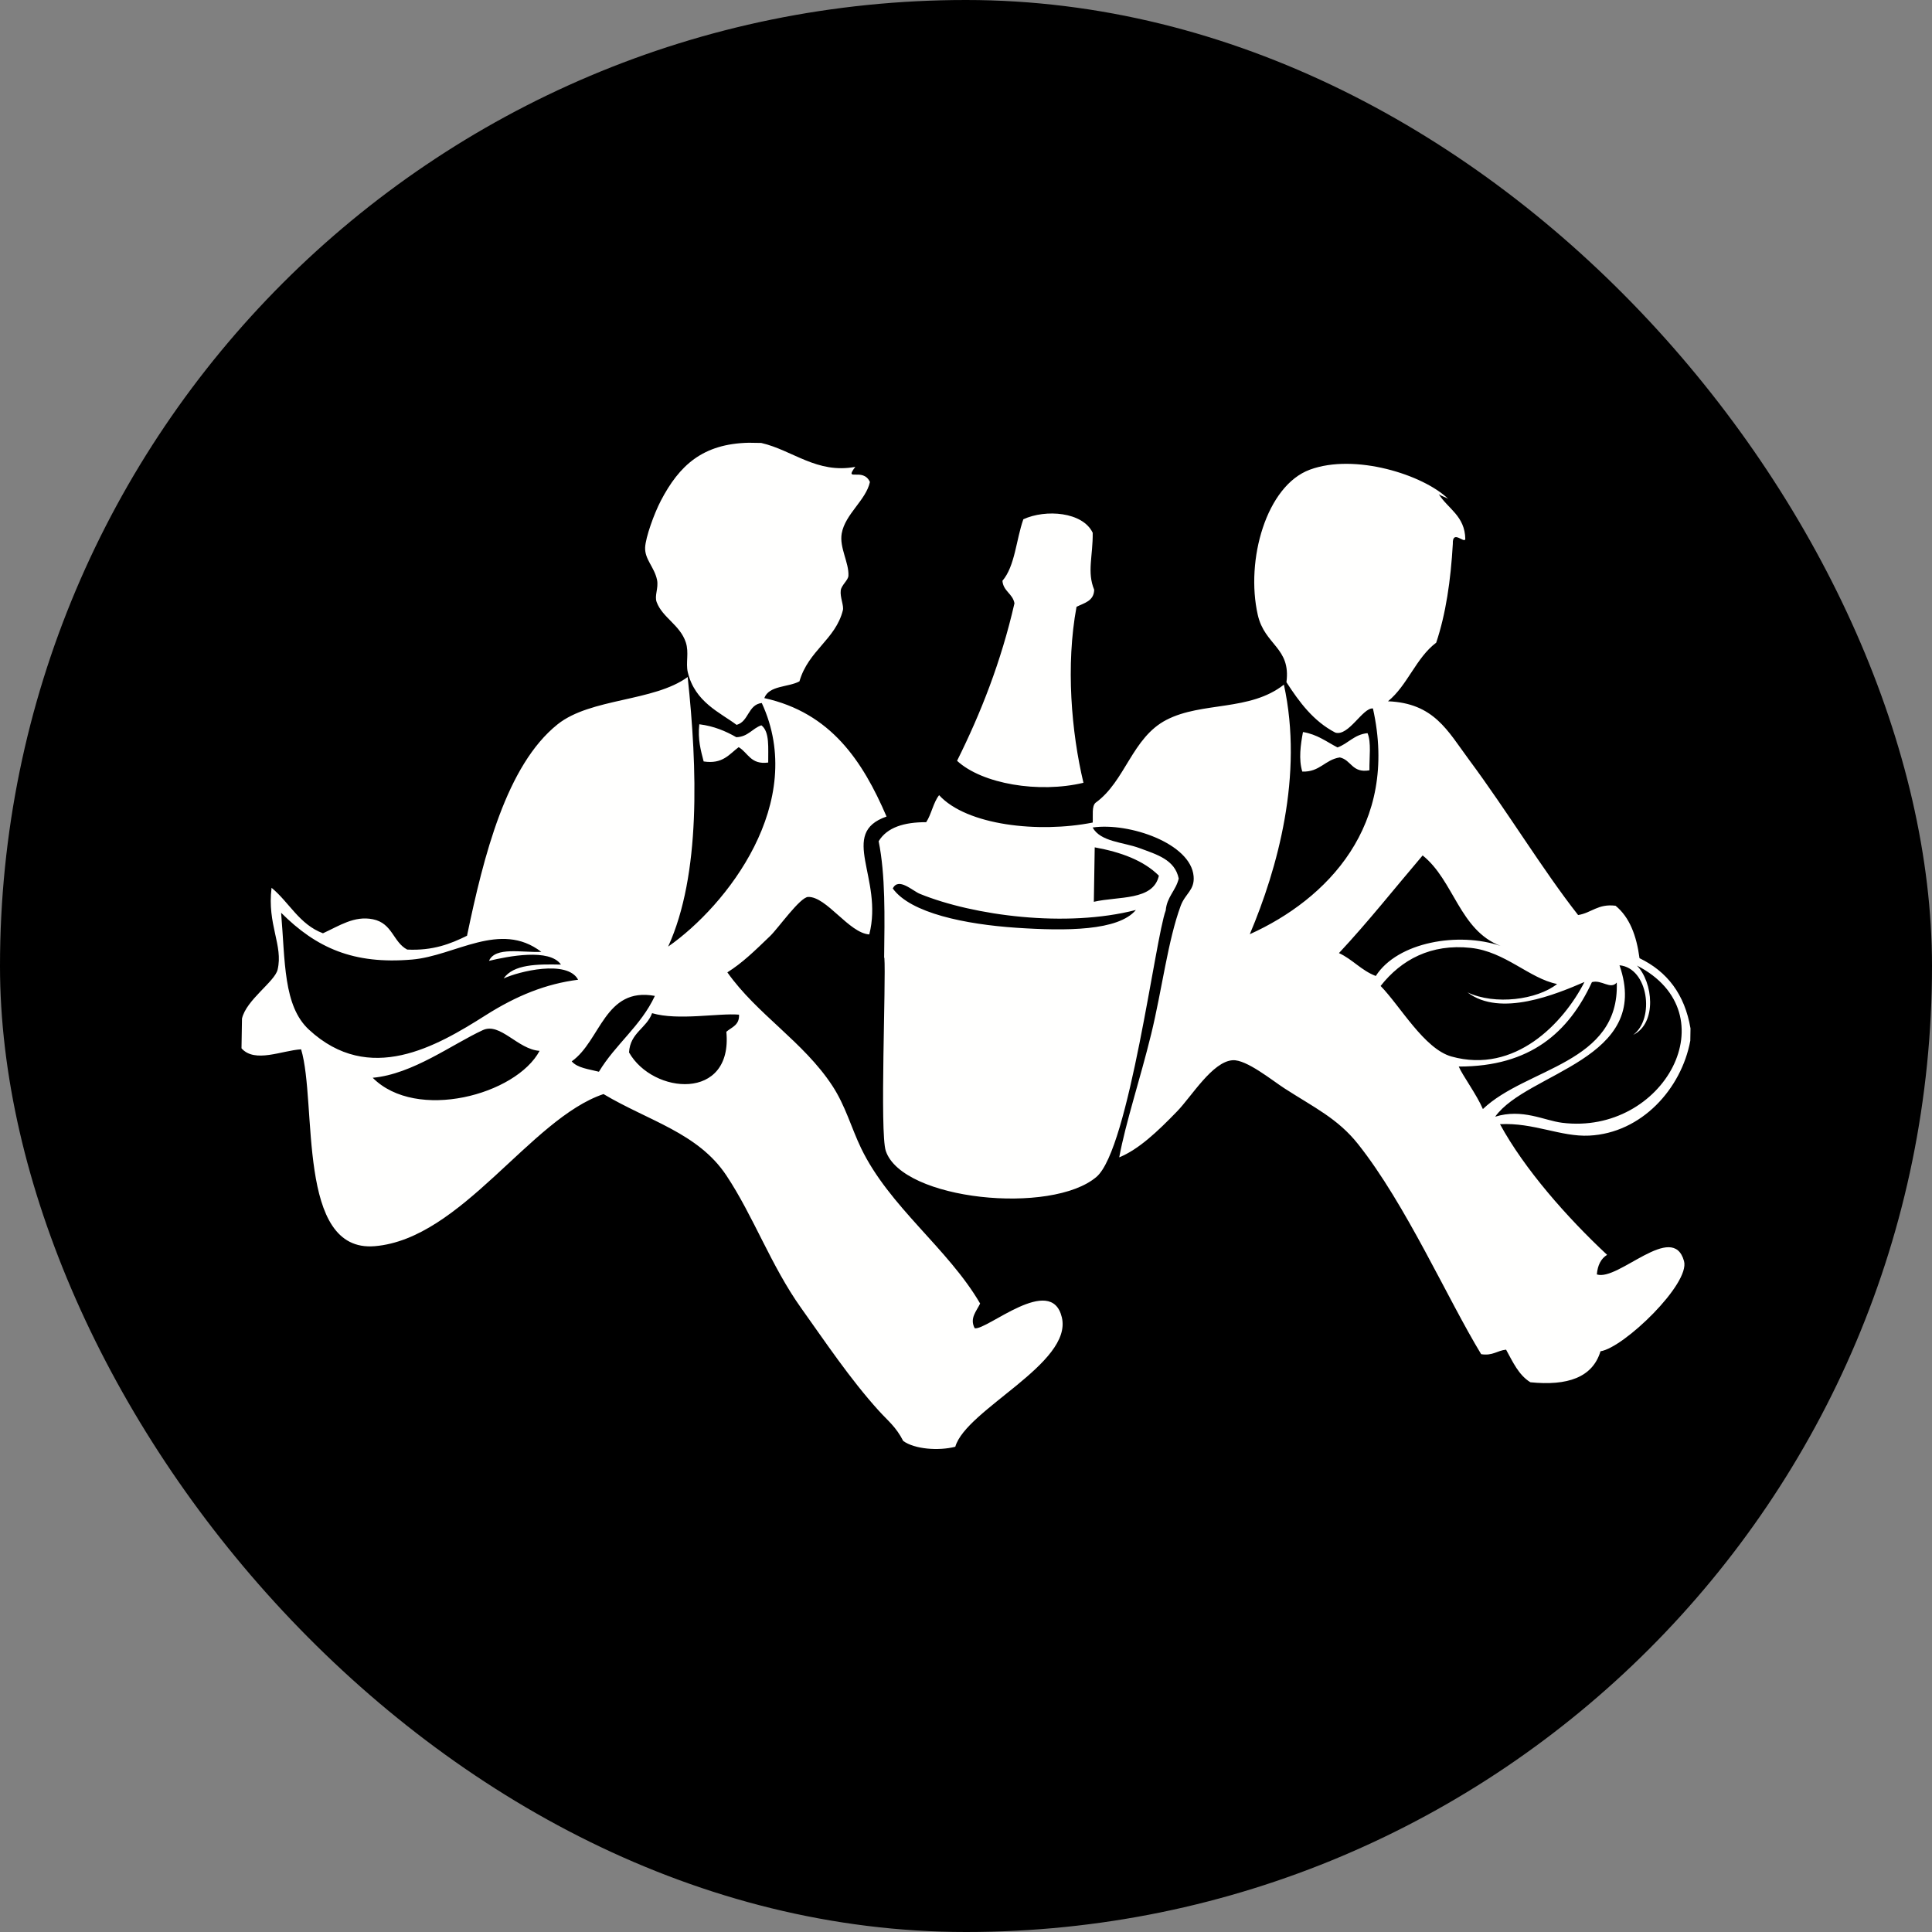
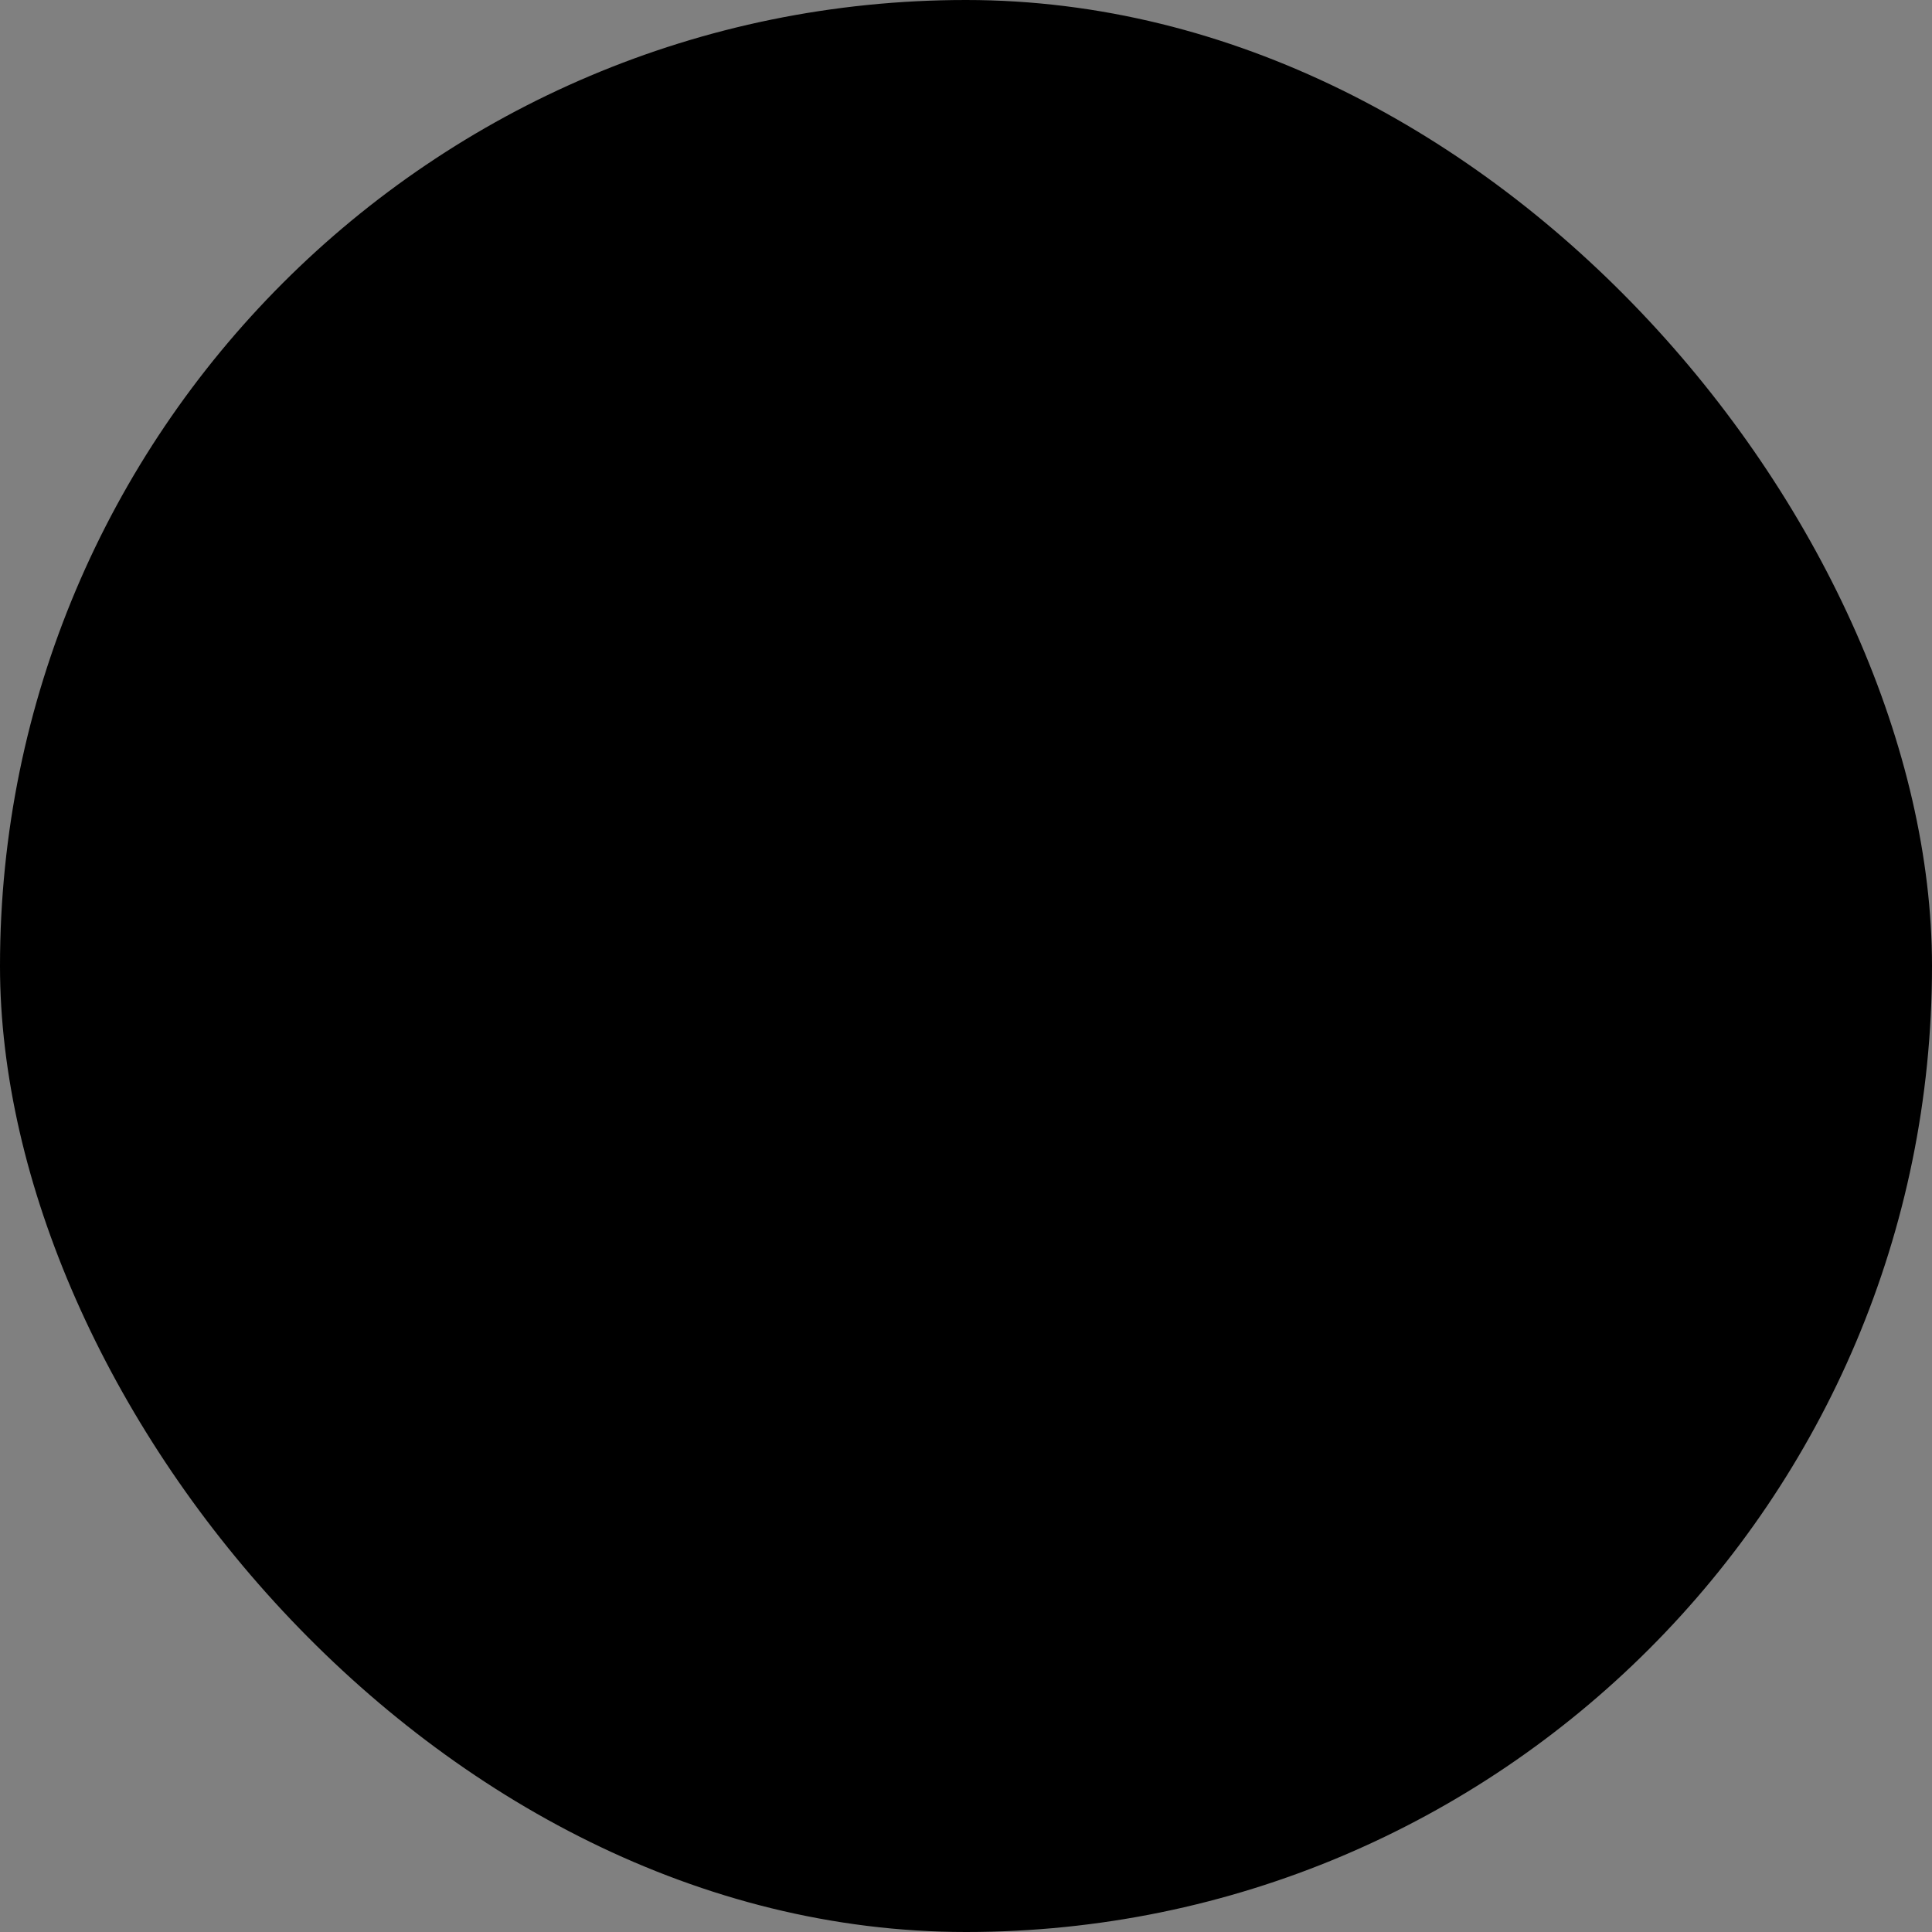
<svg xmlns="http://www.w3.org/2000/svg" width="48" height="48" viewBox="0 0 48 48">
  <rect x="0" y="0" width="48" height="48" fill="#808080" stroke="none" />
  <g fill="none" fill-rule="evenodd">
    <rect width="48" height="48" fill="#000" rx="24" />
-     <path fill="#FFFFFE" d="M27.198,21.052 C27.851,21.171 28.412,21.377 28.792,21.756 C28.652,22.384 27.787,22.263 27.176,22.405 C27.184,21.954 27.191,21.503 27.198,21.052 Z M28.221,22.608 C27.785,23.129 26.491,23.133 25.25,23.05 C23.992,22.965 22.622,22.689 22.181,22.074 C22.322,21.786 22.67,22.134 22.858,22.209 C24.194,22.751 26.489,23.055 28.221,22.608 Z M33.266,23.679 C33.991,22.904 34.654,22.064 35.345,21.253 C36.123,21.873 36.261,23.112 37.281,23.501 C36.242,23.147 34.724,23.399 34.181,24.248 C33.821,24.111 33.605,23.835 33.266,23.679 Z M34.301,24.496 C34.813,23.844 35.552,23.443 36.54,23.55 C37.397,23.641 37.999,24.312 38.686,24.447 C38.187,24.84 37.142,24.978 36.459,24.655 C37.279,25.282 38.671,24.696 39.366,24.397 C38.842,25.421 37.64,26.689 36.062,26.249 C35.385,26.06 34.785,24.99 34.301,24.496 Z M36.242,26.498 C38.025,26.501 38.975,25.644 39.551,24.401 C39.793,24.332 40.011,24.596 40.168,24.411 C40.241,26.428 37.924,26.522 36.842,27.554 C36.689,27.196 36.333,26.714 36.242,26.498 Z M37.147,27.744 C37.943,26.633 41.052,26.331 40.236,23.982 C40.951,24.049 41.119,25.308 40.577,25.711 C41.174,25.419 41.069,24.4 40.669,23.989 C42.992,25.178 41.337,28.21 38.811,27.895 C38.362,27.839 37.826,27.535 37.147,27.744 Z M27.146,20.559 C28.05,20.428 29.587,20.953 29.655,21.771 C29.685,22.116 29.448,22.197 29.334,22.504 C29.015,23.369 28.87,24.587 28.601,25.691 C28.326,26.816 27.968,27.883 27.807,28.754 C28.286,28.558 28.749,28.124 29.247,27.609 C29.603,27.243 30.123,26.372 30.627,26.341 C30.967,26.32 31.604,26.841 31.912,27.04 C32.652,27.517 33.238,27.792 33.74,28.424 C34.93,29.923 35.959,32.262 36.799,33.644 C37.086,33.69 37.197,33.554 37.418,33.532 C37.585,33.834 37.728,34.161 38.022,34.342 C38.94,34.435 39.567,34.225 39.764,33.572 C40.343,33.485 41.996,31.894 41.839,31.331 C41.562,30.334 40.207,31.837 39.673,31.663 C39.692,31.433 39.777,31.269 39.928,31.176 C38.928,30.243 37.872,29.042 37.267,27.93 C38.098,27.885 38.781,28.249 39.484,28.214 C40.784,28.15 41.773,27.052 41.995,25.857 C41.997,25.756 41.999,25.652 42,25.55 C41.856,24.701 41.418,24.135 40.733,23.806 C40.66,23.251 40.489,22.79 40.138,22.503 C39.7,22.448 39.541,22.681 39.208,22.734 C38.325,21.609 37.457,20.167 36.496,18.873 C35.963,18.153 35.628,17.47 34.484,17.423 C34.971,17.027 35.179,16.345 35.682,15.967 C35.921,15.254 36.043,14.42 36.095,13.513 C36.081,13.147 36.38,13.51 36.405,13.395 C36.397,12.817 35.973,12.641 35.745,12.276 C35.81,12.328 35.908,12.348 35.979,12.393 C35.355,11.791 33.661,11.258 32.545,11.668 C31.46,12.067 30.941,13.917 31.249,15.276 C31.42,16.033 32.075,16.087 31.961,16.949 C32.283,17.446 32.631,17.918 33.175,18.201 C33.507,18.302 33.856,17.577 34.11,17.601 C34.762,20.507 32.968,22.345 31.051,23.21 C31.737,21.586 32.39,19.264 31.898,17.01 C31.051,17.677 29.864,17.428 28.982,17.884 C28.123,18.326 27.961,19.411 27.218,19.945 C27.121,20.033 27.158,20.259 27.148,20.436 C25.807,20.702 24.019,20.507 23.332,19.756 C23.186,19.94 23.142,20.229 23.011,20.427 C22.464,20.426 22.041,20.553 21.83,20.9 C22,21.744 21.979,22.773 21.966,23.794 L21.972,23.796 C22.015,24.369 21.855,28.14 22.007,28.594 C22.418,29.822 26.134,30.191 27.244,29.237 C28.053,28.54 28.706,23.289 28.962,22.62 C28.992,22.276 29.214,22.129 29.285,21.827 C29.188,21.355 28.74,21.231 28.31,21.071 C27.905,20.921 27.343,20.917 27.146,20.559 Z M33.23,18.57 C32.957,18.429 32.729,18.246 32.372,18.187 C32.313,18.505 32.261,18.862 32.355,19.17 C32.793,19.185 32.916,18.874 33.287,18.818 C33.577,18.881 33.588,19.214 34.023,19.138 C34.018,18.82 34.073,18.445 33.976,18.215 C33.645,18.247 33.499,18.473 33.23,18.57 Z M27.185,14.653 C27.002,14.212 27.155,13.814 27.148,13.237 C26.9,12.716 25.98,12.646 25.425,12.901 C25.246,13.403 25.219,14.065 24.905,14.43 C24.927,14.691 25.161,14.748 25.204,14.989 C24.872,16.44 24.368,17.717 23.778,18.902 C24.402,19.478 25.811,19.713 26.918,19.448 C26.618,18.19 26.476,16.53 26.746,15.076 C26.937,14.98 27.176,14.936 27.185,14.653 Z M18.361,25.209 C18.374,25.473 18.177,25.519 18.046,25.634 C18.21,27.364 16.22,27.193 15.628,26.147 C15.657,25.655 16.062,25.55 16.201,25.172 C16.848,25.363 17.863,25.165 18.361,25.209 Z M16.27,24.743 C15.923,25.49 15.29,25.944 14.88,26.627 C14.632,26.563 14.347,26.535 14.204,26.369 C14.926,25.86 15.021,24.513 16.27,24.743 Z M12.512,24.31 C12.887,24.135 14.095,23.836 14.363,24.341 C13.565,24.443 12.838,24.734 12.064,25.225 C10.845,25.998 9.176,26.97 7.675,25.581 C7.036,24.99 7.087,23.884 6.984,22.677 C7.861,23.552 8.781,23.964 10.236,23.84 C11.307,23.75 12.424,22.865 13.449,23.649 C12.964,23.67 12.307,23.514 12.149,23.872 C12.628,23.757 13.655,23.556 13.937,23.965 C13.339,23.952 12.757,23.957 12.512,24.31 Z M9.26,26.777 C10.253,26.687 11.234,25.944 11.996,25.593 C12.429,25.394 12.863,26.073 13.406,26.108 C12.823,27.2 10.344,27.868 9.26,26.777 Z M26.381,32.729 C26.119,31.632 24.519,33.057 24.216,33 C24.084,32.751 24.26,32.579 24.351,32.386 C23.553,31.015 22.092,29.981 21.391,28.521 C21.15,28.019 21.005,27.471 20.677,26.972 C19.96,25.88 18.807,25.2 18.071,24.158 C18.447,23.92 18.733,23.641 19.136,23.253 C19.334,23.062 19.876,22.29 20.078,22.284 C20.538,22.273 21.091,23.181 21.597,23.216 C21.954,21.814 20.823,20.704 22.026,20.287 C21.431,18.904 20.641,17.709 18.989,17.344 C19.107,17.026 19.583,17.079 19.862,16.928 C20.085,16.158 20.758,15.89 20.941,15.162 C20.97,15.048 20.867,14.839 20.888,14.669 C20.904,14.537 21.074,14.417 21.079,14.303 C21.095,13.979 20.85,13.602 20.912,13.254 C20.998,12.77 21.514,12.429 21.613,11.975 C21.442,11.598 20.953,11.989 21.25,11.599 C20.295,11.778 19.694,11.185 18.913,11.005 C18.81,11.003 18.707,11.002 18.605,11 C17.458,11.024 16.877,11.562 16.419,12.439 C16.25,12.763 16.04,13.348 16.028,13.602 C16.016,13.899 16.257,14.087 16.324,14.407 C16.366,14.613 16.254,14.799 16.315,14.96 C16.458,15.343 16.895,15.528 17.038,15.957 C17.123,16.213 17.034,16.466 17.087,16.697 C17.262,17.445 17.892,17.702 18.3,18.009 C18.606,17.929 18.58,17.505 18.926,17.466 C20.068,19.932 18.056,22.502 16.6,23.518 C17.415,21.732 17.326,19.08 17.085,16.82 C16.247,17.435 14.677,17.339 13.854,17.995 C12.581,19.012 12.016,21.267 11.603,23.248 C11.193,23.451 10.753,23.623 10.117,23.592 C9.764,23.406 9.754,22.938 9.265,22.839 C8.801,22.745 8.43,23.002 8.024,23.187 C7.436,22.968 7.188,22.42 6.747,22.057 C6.633,22.971 7.041,23.484 6.897,24.091 C6.826,24.39 6.117,24.843 6.012,25.307 C6.008,25.552 6.004,25.798 6,26.045 C6.331,26.42 7.002,26.099 7.481,26.07 C7.883,27.412 7.358,31.124 9.311,30.961 C11.466,30.78 13.175,27.793 14.994,27.182 C16.113,27.85 17.341,28.144 18.046,29.203 C18.721,30.218 19.157,31.449 19.903,32.496 C20.495,33.325 21.12,34.262 21.835,35.051 C22.063,35.302 22.26,35.448 22.44,35.8 C22.72,36.004 23.316,36.052 23.734,35.944 C24.001,35.016 26.654,33.874 26.381,32.729 Z M18.294,18.316 C18.031,18.166 17.743,18.041 17.374,17.994 C17.333,18.376 17.411,18.642 17.482,18.918 C17.957,18.991 18.117,18.738 18.352,18.563 C18.587,18.7 18.648,19.004 19.086,18.945 C19.082,18.585 19.127,18.18 18.916,18.02 C18.688,18.098 18.587,18.306 18.294,18.316 L18.294,18.316 Z" />
  </g>
</svg>